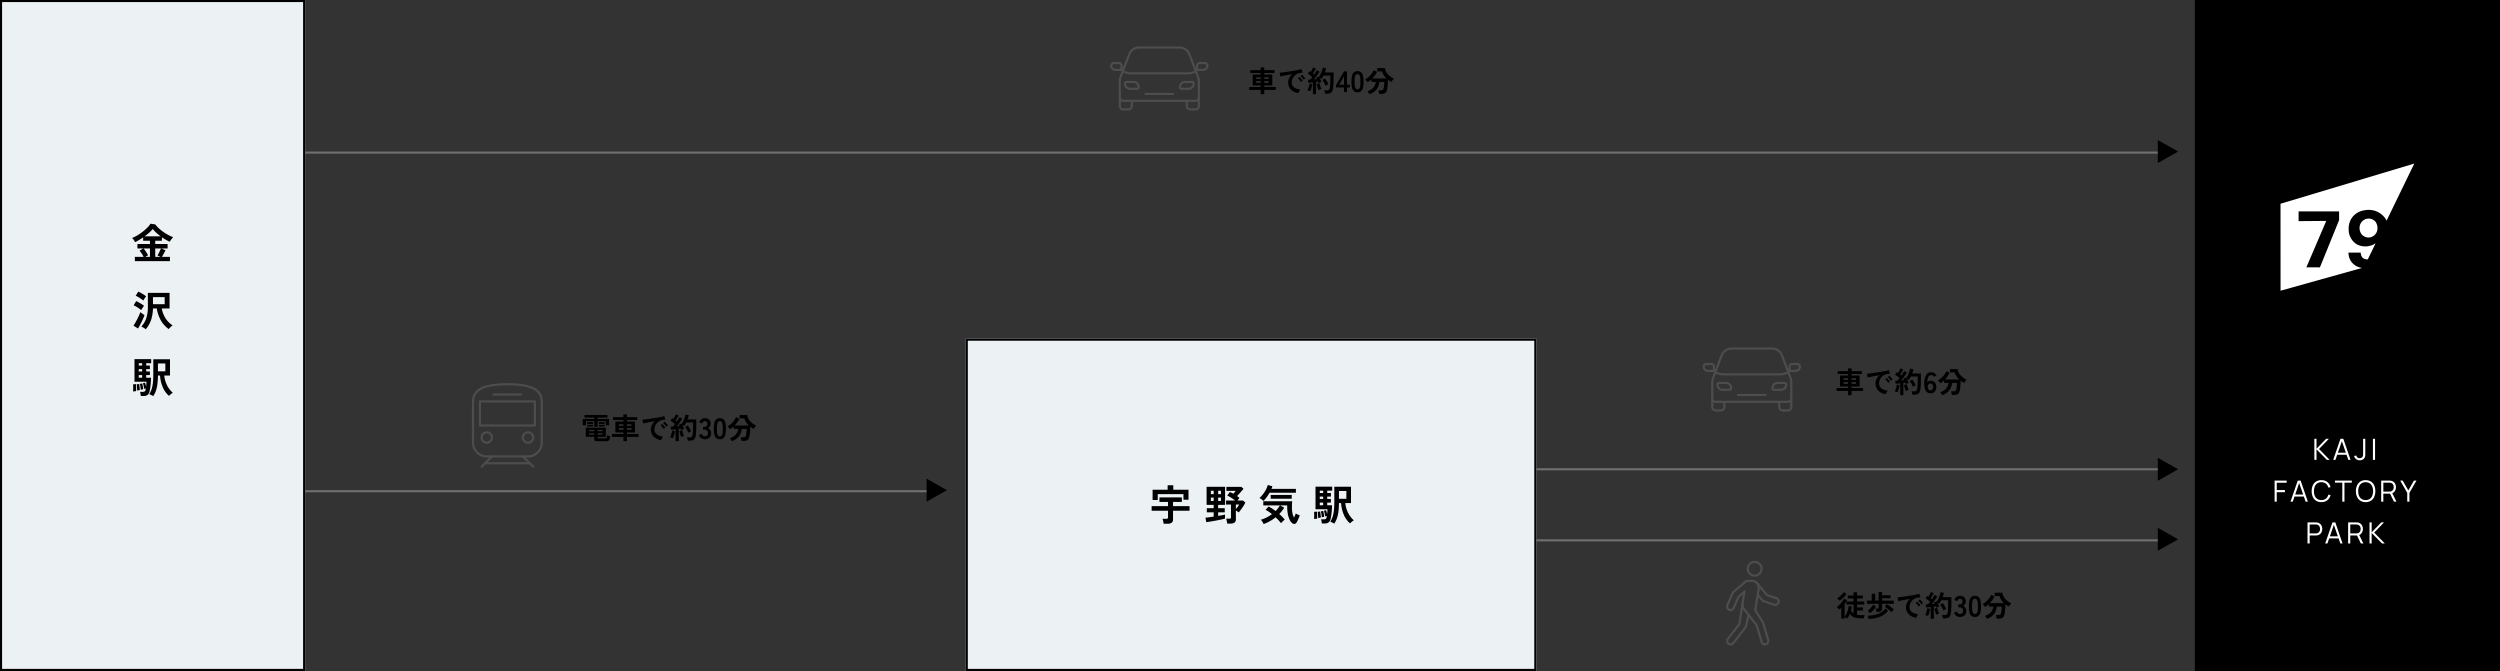
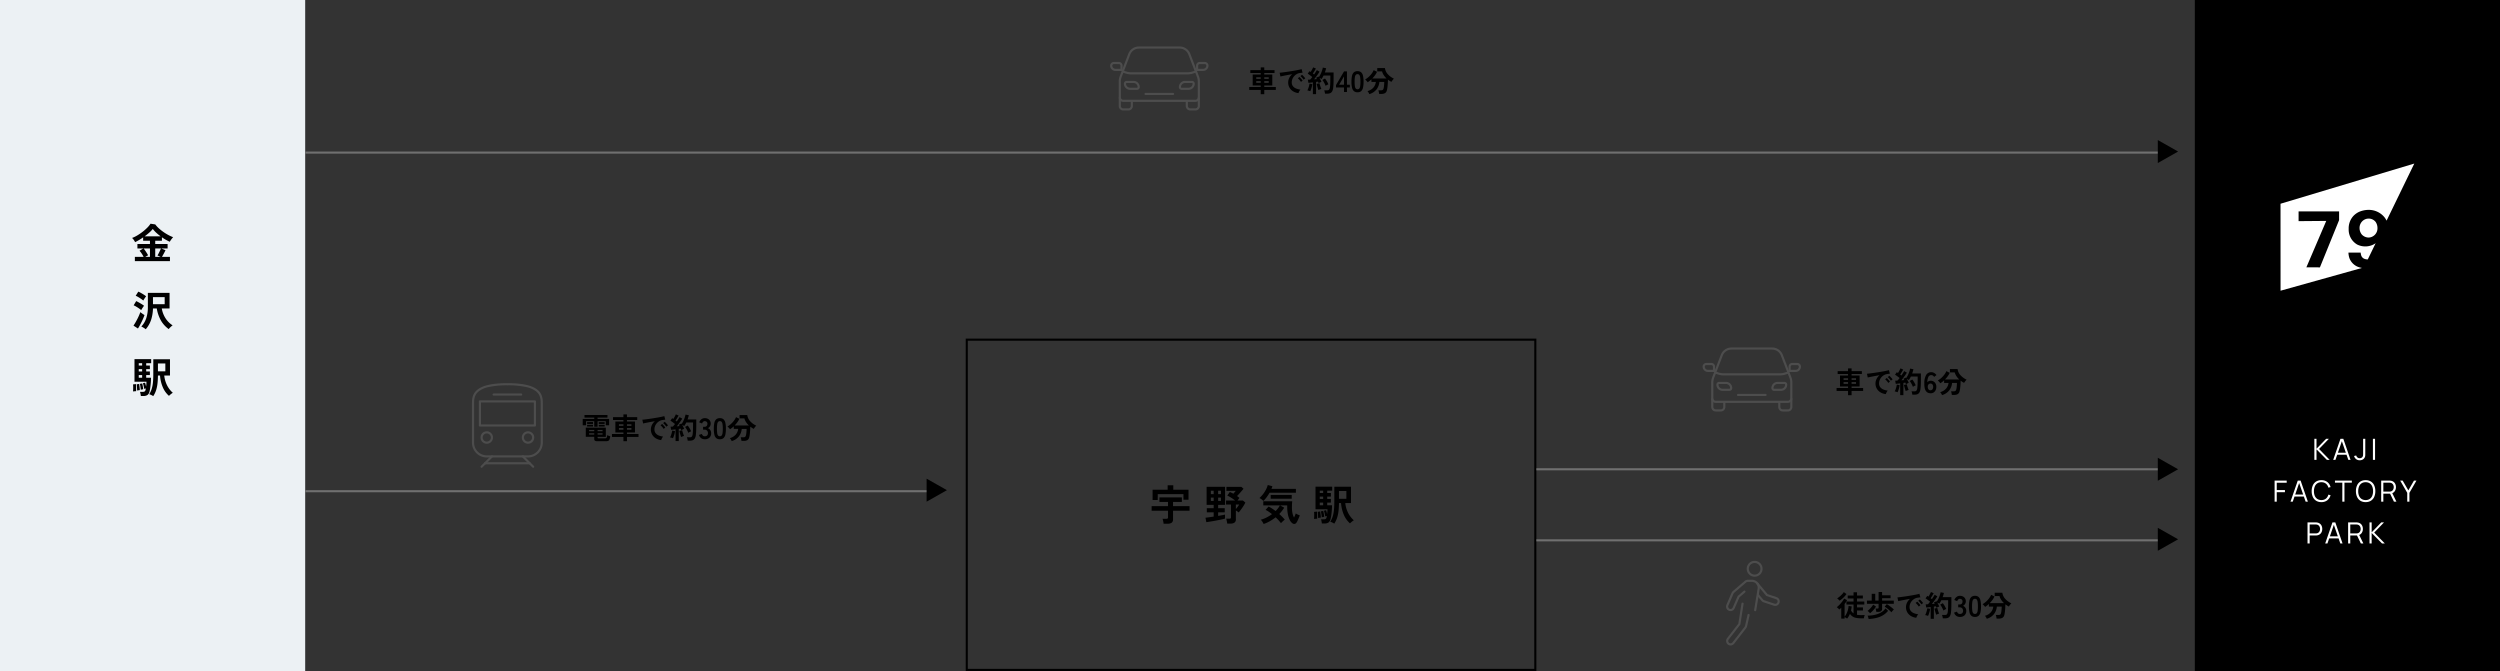
<svg xmlns="http://www.w3.org/2000/svg" width="1196" height="321" viewBox="0 0 1196 321">
  <rect x="0" y="0" width="1196" height="321" fill="#333333" stroke="none" />
  <defs>
    <clipPath id="clip-path">
      <rect id="長方形_93" data-name="長方形 93" width="64" height="60.83" fill="#fff" />
    </clipPath>
    <clipPath id="clip-path-2">
      <rect id="長方形_132" data-name="長方形 132" width="26" height="41" transform="translate(0 0.001)" fill="none" stroke="#707070" stroke-width="1.25" />
    </clipPath>
    <clipPath id="clip-path-3">
      <rect id="長方形_133" data-name="長方形 133" width="47" height="31" transform="translate(0.22 0.068)" fill="none" stroke="#707070" stroke-width="1.25" />
    </clipPath>
    <clipPath id="clip-path-5">
      <rect id="長方形_135" data-name="長方形 135" width="35" height="41" transform="translate(-0.475)" fill="none" stroke="#707070" stroke-width="1.25" />
    </clipPath>
  </defs>
  <g id="グループ_532" data-name="グループ 532" transform="translate(-142 -1008)">
    <rect id="長方形_130" data-name="長方形 130" width="146" height="321" transform="translate(1192 1008)" />
    <rect id="長方形_129" data-name="長方形 129" width="146" height="321" transform="translate(142 1008)" fill="#ecf1f4" />
-     <path id="長方形_129_-_アウトライン" data-name="長方形 129 - アウトライン" d="M1,1V320H145V1H1M0,0H146V321H0Z" transform="translate(142 1008)" />
-     <rect id="長方形_131" data-name="長方形 131" width="273" height="159" transform="translate(604 1170)" fill="#ecf1f4" />
    <path id="長方形_131_-_アウトライン" data-name="長方形 131 - アウトライン" d="M1,1V158H272V1H1M0,0H273V159H0Z" transform="translate(604 1170)" />
    <path id="線_143" data-name="線 143" d="M891,.5H0v-1H891Z" transform="translate(288 1081)" fill="#707070" />
    <path id="線_144" data-name="線 144" d="M302,.5H0v-1H302Z" transform="translate(288 1243)" fill="#707070" />
    <path id="金_沢_駅" data-name="金 沢 駅" d="M1.52.94V-1.12H5.7a13.32,13.32,0,0,0-.9-1.55A12.362,12.362,0,0,0,3.76-4.04L5.54-5.12H2.74V-7.26h6V-8.84H5.48v-1.6q-1,.7-2,1.29t-1.84.99a9.475,9.475,0,0,0-.61-1.02,4.941,4.941,0,0,0-.85-.98,15.533,15.533,0,0,0,2.56-1.25,25.051,25.051,0,0,0,2.55-1.75A22.289,22.289,0,0,0,7.5-15.12a11.4,11.4,0,0,0,1.52-1.86l2.26.34A12.356,12.356,0,0,0,13-14.76a22.814,22.814,0,0,0,2.19,1.74,22.944,22.944,0,0,0,2.37,1.46,17.12,17.12,0,0,0,2.26,1.02q-.38.42-.81.99a10.789,10.789,0,0,0-.79,1.21,22.25,22.25,0,0,1-3.76-2.14v1.64h-3.2v1.58h5.92v2.14H14.2l1.98.82q-.38.8-.84,1.65t-.86,1.53H18.3V.94ZM6.2-10.94h7.64a26.387,26.387,0,0,1-2.08-1.72,12.914,12.914,0,0,1-1.66-1.82,13.431,13.431,0,0,1-1.66,1.73Q7.4-11.82,6.2-10.94Zm5.06,9.82H13.8L12.34-1.8q.28-.44.59-1.04t.59-1.21q.28-.61.48-1.07H11.26Zm-4.76,0H8.74v-4H5.7a11.167,11.167,0,0,1,.78,1.03q.4.59.77,1.18t.59,1.03Zm.22,34.64a5.64,5.64,0,0,0-.62-.47q-.4-.27-.81-.5a4.727,4.727,0,0,0-.69-.33,10.952,10.952,0,0,0,2.37-3.99,16.476,16.476,0,0,0,.77-5.29V16.12H18.12v7.46H14.4a12.433,12.433,0,0,0,1.65,4.47,11.372,11.372,0,0,0,3.53,3.61,5.165,5.165,0,0,0-.64.49q-.38.33-.71.68a5.46,5.46,0,0,0-.51.61,13.06,13.06,0,0,1-3.66-3.98A17.609,17.609,0,0,1,12,23.58H10.18a19.194,19.194,0,0,1-.87,5.36A13.353,13.353,0,0,1,6.72,33.52Zm3.46-12h5.6V18.14h-5.6ZM3,33.16.86,31.78q.42-.62.9-1.44t.94-1.72q.46-.9.83-1.76t.61-1.54q.26.22.62.49t.73.52q.37.25.63.41-.22.68-.59,1.54t-.81,1.76q-.44.9-.89,1.71T3,33.16Zm1.54-8.8a9.151,9.151,0,0,0-1-.78q-.66-.46-1.37-.88a10.63,10.63,0,0,0-1.23-.64l1.22-2.02q.58.28,1.27.66t1.35.79a10.315,10.315,0,0,1,1.12.79q-.16.2-.44.61t-.54.83Q4.66,24.14,4.54,24.36Zm1-4.58A11.433,11.433,0,0,0,4.52,19q-.66-.46-1.37-.88a8.485,8.485,0,0,0-1.23-.62l1.24-1.98a12.292,12.292,0,0,1,1.28.63q.74.41,1.42.85a8.89,8.89,0,0,1,1.04.76,6.892,6.892,0,0,0-.44.58q-.28.4-.54.81T5.54,19.78ZM10.3,65.52a5.623,5.623,0,0,0-.93-.54,8.919,8.919,0,0,0-.97-.4,10.572,10.572,0,0,0,1.18-2.57,15.926,15.926,0,0,0,.59-3.11q.17-1.74.17-4V47.86h7.98v7.8H15.58a13.331,13.331,0,0,0,1.35,4.69,11.974,11.974,0,0,0,2.75,3.57,5.977,5.977,0,0,0-.97.67,9.344,9.344,0,0,0-.87.79,11.2,11.2,0,0,1-2.92-4.04,17.415,17.415,0,0,1-1.36-5.68h-1q-.02,1.94-.2,3.67a16.812,16.812,0,0,1-.66,3.27A11.311,11.311,0,0,1,10.3,65.52Zm-5.92-.08q-.02-.26-.09-.65t-.15-.76a2.508,2.508,0,0,0-.18-.57H5.24a2.11,2.11,0,0,0,.92-.16,1.189,1.189,0,0,0,.48-.84q.06-.24.12-.64-.2.06-.44.12a2.973,2.973,0,0,0-.34.1q-.08-.58-.25-1.37a9.877,9.877,0,0,0-.37-1.33l1.04-.26q.1.32.24.83t.26,1.01q.06-.58.11-1.18t.05-1.12H1.34V47.82H9.32v1.92H6.94v1.12H8.7v1.72H6.94V53.7H8.7v1.74H6.94v1.28h2.3q0,1.18-.1,2.4t-.25,2.29a16.082,16.082,0,0,1-.35,1.83,2.814,2.814,0,0,1-1.01,1.74,3.373,3.373,0,0,1-1.89.46Zm8.18-11.8H16.1V49.88H12.56ZM.64,63.28q.04-.44.06-1.06t.01-1.25A9.167,9.167,0,0,0,.64,59.9l1.38-.16q.04.4.07,1.03t.04,1.27q.01.64-.01,1.12-.32,0-.73.03A7.474,7.474,0,0,0,.64,63.28Zm1.96-.46q0-.36-.04-.94t-.09-1.15q-.05-.57-.09-.87l1.18-.18q.06.38.13.92t.13,1.09a8.8,8.8,0,0,1,.06.93q-.2.02-.62.09Zm1.74-.36q-.02-.4-.09-.93t-.16-1.05a6.8,6.8,0,0,0-.19-.84l1.12-.2q.1.36.2.88t.18,1.03q.08.51.1.87l-.34.07q-.24.05-.48.09A1.834,1.834,0,0,0,4.34,62.46Zm-.96-5.74H5V55.44H3.38Zm0-3.02H5V52.58H3.38Zm0-2.84H5V49.74H3.38Z" transform="translate(205 1132)" />
    <path id="宇野気駅" d="M-42.34,1.54a7,7,0,0,0-.1-.77q-.08-.45-.19-.89a4.087,4.087,0,0,0-.23-.7H-41a.993.993,0,0,0,.6-.14.627.627,0,0,0,.18-.52V-4.66h-7.84V-6.88h7.84v-2h-4.1v-2.18H-33.6v2.18h-4.22v2h7.9v2.22h-7.9v4.1a1.936,1.936,0,0,1-.62,1.6,3.035,3.035,0,0,1-1.92.5ZM-47.6-9.8v-4.92h7.2v-2.14h2.7v2.14h7.28v4.8h-2.42v-2.7h-12.3V-9.8ZM-21.9.8l-.4-2.14q.58-.04,1.64-.19t2.28-.33V-3.9h-3.28V-5.88h3.28V-7.46h-3.38V-16.1h8.84v8.64h-3.32v1.58h3.16V-3.9h-3.16v1.7q1.06-.16,1.94-.33t1.34-.29V-.9q-.88.24-2.1.5t-2.53.5q-1.31.24-2.45.42T-21.9.8Zm10,.68q-.04-.32-.12-.77t-.18-.88a3.676,3.676,0,0,0-.22-.69h1.56A.951.951,0,0,0-10.28-1a.627.627,0,0,0,.18-.52V-7.64h-2.36V-9.56h4.32A18.905,18.905,0,0,0-10-10.89a15.928,15.928,0,0,0-1.88-1.03l1.24-1.72q.4.18.83.39t.85.45q.28-.32.58-.69l.56-.69h-4.46v-1.9h7.16l1.02.9q-.4.5-.94,1.12t-1.1,1.24q-.56.62-1.06,1.12.6.44,1.14.9l-.9,1.24H-4.4l1.18.98a13.775,13.775,0,0,1-.9,1.62q-.56.88-1.17,1.7T-6.42-3.84a6.517,6.517,0,0,0-.62-.49q-.38-.27-.72-.47V-.6A1.891,1.891,0,0,1-8.39.99a3.049,3.049,0,0,1-1.89.49ZM-19.72-9.34h1.34v-1.6h-1.34Zm3.48,0h1.34v-1.6h-1.34Zm-3.48-3.28h1.34v-1.6h-1.34Zm3.48,0h1.34v-1.6h-1.34Zm8.48,7.14q.46-.52.9-1.12a9.587,9.587,0,0,0,.68-1.04H-7.76ZM5.52,1.68A9.425,9.425,0,0,0,4.95.65,5.07,5.07,0,0,0,4.16-.36a14.971,14.971,0,0,0,2.81-1.1A17.808,17.808,0,0,0,9.52-3.04q-.8-.64-1.59-1.18a8.864,8.864,0,0,0-1.49-.84l1.44-1.6a12.925,12.925,0,0,1,1.67.94q.85.56,1.71,1.2a11.894,11.894,0,0,0,2.04-2.7H5.36V-9.18H19.2q-.06.52-.1,1.29t-.04,1.67a12.864,12.864,0,0,0,.27,2.8,7.064,7.064,0,0,0,.75,2.02q.28-.6.51-1.16t.31-.82a3.9,3.9,0,0,0,.51.32q.33.18.72.35a4.967,4.967,0,0,0,.69.25q-.1.32-.3.81T22.09-.63q-.23.53-.45.97a4.589,4.589,0,0,1-.4.68,1.321,1.321,0,0,1-.83.6,1.266,1.266,0,0,1-.91-.14A3.968,3.968,0,0,1,18.07-.15a10.283,10.283,0,0,1-.94-2.8,18.542,18.542,0,0,1-.33-3.63v-.64H13.4l1.96,1.1A17.014,17.014,0,0,1,13-3.1q.76.68,1.43,1.36T15.64-.42q-.46.36-.96.83t-.86.87Q13.38.7,12.72-.04T11.26-1.52A20.407,20.407,0,0,1,8.5.34,17.935,17.935,0,0,1,5.52,1.68ZM5.4-9.36q-.38-.36-.84-.73a5.39,5.39,0,0,0-1.04-.65,13.6,13.6,0,0,0,1.7-1.83,14.425,14.425,0,0,0,1.4-2.18,10.585,10.585,0,0,0,.88-2.23l2.22.6a5.908,5.908,0,0,1-.2.61q-.12.31-.26.63h11.7v1.86H8.36a20.723,20.723,0,0,1-1.38,2.13A12.757,12.757,0,0,1,5.4-9.36ZM8.9-10.4v-1.82H18.96v1.82ZM39.3,1.52a5.623,5.623,0,0,0-.93-.54,8.92,8.92,0,0,0-.97-.4,10.573,10.573,0,0,0,1.18-2.57,15.926,15.926,0,0,0,.59-3.11q.17-1.74.17-4v-7.04h7.98v7.8H44.58a13.331,13.331,0,0,0,1.35,4.69A11.974,11.974,0,0,0,48.68-.08a5.977,5.977,0,0,0-.97.67,9.343,9.343,0,0,0-.87.79,11.2,11.2,0,0,1-2.92-4.04,17.415,17.415,0,0,1-1.36-5.68h-1q-.02,1.94-.2,3.67A16.812,16.812,0,0,1,40.7-1.4,11.311,11.311,0,0,1,39.3,1.52Zm-5.92-.08q-.02-.26-.09-.65T33.14.03a2.508,2.508,0,0,0-.18-.57h1.28a2.11,2.11,0,0,0,.92-.16,1.189,1.189,0,0,0,.48-.84q.06-.24.12-.64-.2.06-.44.12a2.974,2.974,0,0,0-.34.1q-.08-.58-.25-1.37a9.877,9.877,0,0,0-.37-1.33l1.04-.26q.1.32.24.83t.26,1.01q.06-.58.11-1.18t.05-1.12H30.34v-10.8h7.98v1.92H35.94v1.12H37.7v1.72H35.94v1.12H37.7v1.74H35.94v1.28h2.3q0,1.18-.1,2.4t-.25,2.29a16.083,16.083,0,0,1-.35,1.83A2.814,2.814,0,0,1,36.53.98a3.373,3.373,0,0,1-1.89.46Zm8.18-11.8H45.1v-3.76H41.56ZM29.64-.72q.04-.44.06-1.06t.01-1.25a9.166,9.166,0,0,0-.07-1.07l1.38-.16q.04.4.07,1.03t.04,1.27q.01.64-.01,1.12-.32,0-.73.03A7.474,7.474,0,0,0,29.64-.72Zm1.96-.46q0-.36-.04-.94t-.09-1.15q-.05-.57-.09-.87l1.18-.18q.06.38.13.92t.13,1.09a8.8,8.8,0,0,1,.06.93q-.2.02-.62.09Zm1.74-.36q-.02-.4-.09-.93t-.16-1.05a6.8,6.8,0,0,0-.19-.84l1.12-.2q.1.36.2.88t.18,1.03q.08.51.1.87l-.34.07q-.24.05-.48.09A1.834,1.834,0,0,0,33.34-1.54Zm-.96-5.74H34V-8.56H32.38Zm0-3.02H34v-1.12H32.38Zm0-2.84H34v-1.12H32.38Z" transform="translate(741 1257)" />
    <path id="電車で約30分" d="M7.658,1.078A2.014,2.014,0,0,1,6.51.833.929.929,0,0,1,6.174.028v-1.05H2.128V-5.4h9.59v4.382H7.784v.364a.346.346,0,0,0,.091.266.635.635,0,0,0,.4.084h3.08a.807.807,0,0,0,.735-.315,2.99,2.99,0,0,0,.287-1.211,4.925,4.925,0,0,0,.7.3,6.711,6.711,0,0,0,.756.231A5.885,5.885,0,0,1,13.461.245a1.217,1.217,0,0,1-.623.672,2.819,2.819,0,0,1-1.05.161ZM6.174-5.852V-8.484H2.254v1.932H.658V-9.59H6.174v-.644H1.512v-1.218H12.5v1.218H7.77v.644h5.516v3.038h-1.6V-8.484H7.77v2.632ZM2.758-7.2v-.868H5.586V-7.2Zm5.572,0v-.868h2.828V-7.2ZM2.758-5.936V-6.79H5.586v.854Zm5.572,0V-6.79h2.828v.854ZM3.71-2.1H6.174v-.63H3.71Zm0-1.6H6.174v-.63H3.71ZM7.784-2.1H10.15v-.63H7.784Zm0-1.6H10.15v-.63H7.784Zm12.348,4.76V-.98H14.644V-2.366h5.488v-.742h-3.85V-8.33h3.85v-.742h-4.97v-1.372h4.97v-1.3h1.694v1.3H26.74v1.372H21.826v.742h3.836v5.222H21.826v.742h5.53V-.98h-5.53V1.064ZM17.99-4.4h2.142v-.8H17.99Zm3.836,0h2.128v-.8H21.826ZM17.99-6.258h2.142v-.77H17.99Zm3.836,0h2.128v-.77H21.826Zm16.38,6.8A6.234,6.234,0,0,1,35.63-.308a4.929,4.929,0,0,1-1.743-1.778,4.939,4.939,0,0,1-.623-2.492,4.9,4.9,0,0,1,.483-2.058A5.341,5.341,0,0,1,35.2-8.5q-1.12.182-2.233.392t-2.016.392q-.9.182-1.393.308l-.378-1.806q.462-.028,1.281-.126t1.848-.245q1.029-.147,2.128-.322t2.128-.357q1.029-.182,1.848-.357t1.281-.315l.448,1.708q-.224.014-.539.056t-.707.1a4.182,4.182,0,0,0-1.47.476,4.772,4.772,0,0,0-1.253.98,4.68,4.68,0,0,0-.875,1.372,4.275,4.275,0,0,0-.322,1.666,2.864,2.864,0,0,0,.546,1.792,3.582,3.582,0,0,0,1.491,1.113,7.8,7.8,0,0,0,2.121.539,2.924,2.924,0,0,0-.406.525,5.163,5.163,0,0,0-.336.63A2.623,2.623,0,0,0,38.206.546ZM40.642-5.88a6.435,6.435,0,0,0-.707-.924,7.241,7.241,0,0,0-.805-.784l.756-.63a5.132,5.132,0,0,1,.511.49q.3.322.6.651a4.835,4.835,0,0,1,.448.567Zm-1.26,1.064a6.247,6.247,0,0,0-.7-.938,8,8,0,0,0-.8-.8l.77-.616a4.7,4.7,0,0,1,.5.49q.294.322.581.658a7.119,7.119,0,0,1,.441.56Zm5.7,5.838V-4.606q-.6.07-1.162.14t-.966.1L42.686-5.88q.224,0,.5-.014l.588-.028q.224-.238.49-.553t.532-.679q-.462-.378-1.057-.826a13.581,13.581,0,0,0-1.127-.77l.84-1.19q.126.084.273.175l.3.189q.21-.322.441-.728t.434-.805q.2-.4.315-.665l1.316.574q-.336.588-.728,1.232t-.742,1.134q.168.126.322.245t.28.231q.42-.616.777-1.176t.539-.924l1.288.728q-.28.5-.721,1.141T46.62-7.294q-.49.658-.952,1.246.364-.028.7-.063l.616-.063a3.747,3.747,0,0,0-.175-.336L46.634-6.8l1.218-.574a.505.505,0,0,0,.063.1.505.505,0,0,1,.063.1A9.559,9.559,0,0,0,48.8-8.6a14.243,14.243,0,0,0,.651-1.6,9.867,9.867,0,0,0,.385-1.47l1.582.322q-.112.476-.266.994t-.35,1.036h4.186V-6.9q0,1.218-.021,2.1t-.063,1.54q-.042.658-.112,1.218a4.384,4.384,0,0,1-.469,1.715,2.03,2.03,0,0,1-.938.882A3.405,3.405,0,0,1,52,.812h-1.12a5.833,5.833,0,0,0-.14-.833A4.755,4.755,0,0,0,50.5-.8h1.47a1.141,1.141,0,0,0,.84-.28,2.258,2.258,0,0,0,.434-1.148A14.539,14.539,0,0,0,53.389-3.9q.049-1.1.049-3v-.98H50.2q-.224.462-.476.9a7.408,7.408,0,0,1-.532.8,4.158,4.158,0,0,0-.448-.294q-.266-.154-.518-.28.28.476.539.994a7.776,7.776,0,0,1,.4.924q-.266.1-.672.287a6.79,6.79,0,0,0-.658.343q-.056-.154-.126-.35t-.154-.392q-.21.028-.448.063l-.5.077V1.022ZM43.82-.35a7.006,7.006,0,0,0-.686-.238,3.875,3.875,0,0,0-.7-.154,5.792,5.792,0,0,0,.434-.952q.21-.574.371-1.19A9.81,9.81,0,0,0,43.47-4l1.344.266A8.814,8.814,0,0,1,44.6-2.59q-.161.644-.364,1.239A7.426,7.426,0,0,1,43.82-.35Zm7.35-2.576a8.994,8.994,0,0,0-.413-.959Q50.5-4.41,50.2-4.907a7.987,7.987,0,0,0-.581-.847l1.26-.672a9.967,9.967,0,0,1,.91,1.33,12.312,12.312,0,0,1,.728,1.442,5.833,5.833,0,0,0-.707.322A3.793,3.793,0,0,0,51.17-2.926ZM47.726-.91q-.126-.364-.294-.917t-.315-1.106q-.147-.553-.231-.9l1.344-.336q.084.35.238.868T48.8-2.275a8.928,8.928,0,0,0,.336.833,2.554,2.554,0,0,0-.455.126q-.273.1-.532.2A3.389,3.389,0,0,0,47.726-.91ZM59.038.14a2.834,2.834,0,0,1-1.715-.525A2.929,2.929,0,0,1,56.28-1.932l1.372-.462a2.688,2.688,0,0,0,.224.455,1.483,1.483,0,0,0,.434.455,1.191,1.191,0,0,0,.7.2,1.716,1.716,0,0,0,1.134-.35,1.454,1.454,0,0,0,.42-1.176A1.669,1.669,0,0,0,60.144-4a1.57,1.57,0,0,0-1.2-.448h-.7V-5.824h.7a1.257,1.257,0,0,0,1.036-.413,1.556,1.556,0,0,0,.336-1.015,1.134,1.134,0,0,0-.4-.987,1.508,1.508,0,0,0-.9-.287.951.951,0,0,0-.616.2,1.838,1.838,0,0,0-.413.462,2.458,2.458,0,0,0-.231.455l-1.358-.546a3.211,3.211,0,0,1,1.071-1.477,2.579,2.579,0,0,1,1.575-.525,3.207,3.207,0,0,1,1.491.329,2.452,2.452,0,0,1,.994.917,2.619,2.619,0,0,1,.357,1.386,2.317,2.317,0,0,1-.385,1.309,2.289,2.289,0,0,1-.973.847,2.387,2.387,0,0,1,1.141.91,2.587,2.587,0,0,1,.441,1.5A2.815,2.815,0,0,1,61.3-.644,3.105,3.105,0,0,1,59.038.14Zm7.238,0a2.543,2.543,0,0,1-1.75-.56,3.115,3.115,0,0,1-.889-1.68,12.7,12.7,0,0,1-.259-2.8,12.8,12.8,0,0,1,.259-2.807,3.121,3.121,0,0,1,.889-1.687,2.543,2.543,0,0,1,1.75-.56,2.516,2.516,0,0,1,1.743.56A3.146,3.146,0,0,1,68.9-7.707,12.8,12.8,0,0,1,69.16-4.9,12.7,12.7,0,0,1,68.9-2.1a3.141,3.141,0,0,1-.882,1.68A2.516,2.516,0,0,1,66.276.14Zm0-1.428a1.055,1.055,0,0,0,.819-.329,2.248,2.248,0,0,0,.441-1.113,13.026,13.026,0,0,0,.14-2.17,13.137,13.137,0,0,0-.14-2.184A2.248,2.248,0,0,0,67.1-8.2a1.055,1.055,0,0,0-.819-.329,1.077,1.077,0,0,0-.826.329,2.164,2.164,0,0,0-.441,1.113A13.816,13.816,0,0,0,64.876-4.9a13.7,13.7,0,0,0,.133,2.17,2.164,2.164,0,0,0,.441,1.113A1.077,1.077,0,0,0,66.276-1.288Zm5.642,2.31A4.373,4.373,0,0,0,71.561.3a3.217,3.217,0,0,0-.539-.707A5.584,5.584,0,0,0,73.85-2.079a4.973,4.973,0,0,0,1.19-2.737H72.926V-6.062q-.448.42-.9.777a10.372,10.372,0,0,1-.9.637,5.52,5.52,0,0,0-.539-.672,6.744,6.744,0,0,0-.679-.658,8.877,8.877,0,0,0,1.6-1.141,10.963,10.963,0,0,0,1.47-1.575A7.755,7.755,0,0,0,74-10.444l1.6.8a9.84,9.84,0,0,1-.98,1.666,12.513,12.513,0,0,1-1.288,1.512H80.15a8.994,8.994,0,0,1-1.323-1.568,6.047,6.047,0,0,1-.819-1.806H75.7v-1.582H79.38a5.288,5.288,0,0,0,1.33,2.877A9.145,9.145,0,0,0,83.678-6.37a4.825,4.825,0,0,0-.427.462q-.231.28-.434.567a5.994,5.994,0,0,0-.329.511q-.434-.224-.847-.49t-.819-.574q-.014.882-.077,1.855T80.577-2.2a9.167,9.167,0,0,1-.259,1.393A2.136,2.136,0,0,1,79.429.553a3.321,3.321,0,0,1-1.7.371h-1.12Q76.58.686,76.524.357t-.133-.644A3.351,3.351,0,0,0,76.23-.8h1.246a1.545,1.545,0,0,0,.819-.168,1.162,1.162,0,0,0,.413-.644,5.558,5.558,0,0,0,.189-.931q.077-.581.119-1.2t.042-1.071H76.734a6.756,6.756,0,0,1-1.365,3.577A6.733,6.733,0,0,1,71.918,1.022Z" transform="translate(420.112 1218)" />
    <g id="グループ">
      <path id="パス_283" data-name="パス 283" d="M.98,0V-10.08H2.007v4.76l4.6-4.76H7.924l-4.7,4.867L8.311,0H6.967L2.007-5.04V0ZM9.991,0l3.472-10.08h1.367L18.3,0H17.229L13.935-9.506h.4L11.065,0Zm1.549-2.445v-.966h5.208v.966ZM22.685.2a2.739,2.739,0,0,1-1.73-.56,2.722,2.722,0,0,1-.972-1.5L21.009-2.1a1.686,1.686,0,0,0,.588.935,1.636,1.636,0,0,0,1.078.382,1.874,1.874,0,0,0,.8-.189A1.349,1.349,0,0,0,24.1-1.6a1.692,1.692,0,0,0,.18-.656q.026-.355.026-.847V-10.08h1.036V-3.1q0,.418-.006.758a3.36,3.36,0,0,1-.072.65,2.186,2.186,0,0,1-.248.627,2.345,2.345,0,0,1-.98.952A2.937,2.937,0,0,1,22.685.2ZM28.994,0V-10.08h1.027V0Z" transform="translate(1248.208 1228)" fill="#fff" />
      <path id="パス_284" data-name="パス 284" d="M.98,0V-10.08H6.767v1.027H2.007v3.5h3.92v1.027H2.007V0ZM8.587,0l3.472-10.08h1.367L16.9,0H15.825L12.53-9.506h.4L9.66,0Zm1.549-2.445v-.966h5.208v.966ZM23.361.21a4.6,4.6,0,0,1-2.542-.667,4.2,4.2,0,0,1-1.568-1.85,6.59,6.59,0,0,1-.533-2.732,6.59,6.59,0,0,1,.533-2.732,4.2,4.2,0,0,1,1.568-1.85,4.6,4.6,0,0,1,2.542-.667,4.41,4.41,0,0,1,2.867.9,4.552,4.552,0,0,1,1.525,2.413l-1.05.271A3.593,3.593,0,0,0,25.55-8.6a3.3,3.3,0,0,0-2.189-.7,3.4,3.4,0,0,0-1.968.539,3.289,3.289,0,0,0-1.182,1.5,5.9,5.9,0,0,0-.406,2.221,5.66,5.66,0,0,0,.387,2.219,3.282,3.282,0,0,0,1.191,1.5,3.432,3.432,0,0,0,1.978.541,3.287,3.287,0,0,0,2.189-.7A3.61,3.61,0,0,0,26.7-3.374l1.05.271A4.552,4.552,0,0,1,26.228-.691,4.41,4.41,0,0,1,23.361.21ZM33.376,0V-9.1H29.853v-.985h8.073V-9.1H34.4V0ZM44.529.21a4.6,4.6,0,0,1-2.542-.667,4.2,4.2,0,0,1-1.568-1.85,6.59,6.59,0,0,1-.533-2.732,6.59,6.59,0,0,1,.533-2.732,4.2,4.2,0,0,1,1.568-1.85,4.6,4.6,0,0,1,2.542-.667,4.6,4.6,0,0,1,2.542.667,4.2,4.2,0,0,1,1.568,1.85,6.59,6.59,0,0,1,.533,2.732,6.59,6.59,0,0,1-.533,2.732,4.2,4.2,0,0,1-1.568,1.85A4.6,4.6,0,0,1,44.529.21Zm0-.989A3.38,3.38,0,0,0,46.5-1.316a3.287,3.287,0,0,0,1.184-1.5,5.8,5.8,0,0,0,.4-2.221,5.786,5.786,0,0,0-.4-2.219,3.274,3.274,0,0,0-1.184-1.5A3.441,3.441,0,0,0,44.529-9.3a3.368,3.368,0,0,0-1.967.534,3.283,3.283,0,0,0-1.18,1.5,5.939,5.939,0,0,0-.4,2.224,5.655,5.655,0,0,0,.386,2.217,3.279,3.279,0,0,0,1.189,1.5A3.452,3.452,0,0,0,44.529-.779ZM51.973,0V-10.08h3.892q.147,0,.332.01a3.051,3.051,0,0,1,.377.045,2.827,2.827,0,0,1,1.336.551,2.741,2.741,0,0,1,.834,1.082,3.557,3.557,0,0,1,.285,1.439,3.316,3.316,0,0,1-.6,1.982A2.651,2.651,0,0,1,56.7-3.911l-.355.084H53V0Zm6.1,0L56.089-4.1l.989-.378L59.262,0ZM53-4.811h2.837q.128,0,.3-.014a2.833,2.833,0,0,0,.329-.047,1.727,1.727,0,0,0,.849-.426,1.968,1.968,0,0,0,.5-.751,2.568,2.568,0,0,0,.162-.9,2.568,2.568,0,0,0-.162-.9,1.968,1.968,0,0,0-.5-.751,1.727,1.727,0,0,0-.849-.426,2.1,2.1,0,0,0-.329-.049q-.168-.012-.3-.012H53ZM64.437,0V-4.223L61.059-10.08h1.19L64.955-5.4l2.7-4.681h1.19L65.473-4.223V0Z" transform="translate(1229.189 1248)" fill="#fff" />
      <path id="パス_285" data-name="パス 285" d="M.98,0V-10.08H4.872q.147,0,.333.01a3.051,3.051,0,0,1,.377.045,2.827,2.827,0,0,1,1.336.551,2.741,2.741,0,0,1,.834,1.082,3.557,3.557,0,0,1,.285,1.439A3.545,3.545,0,0,1,7.75-5.515a2.751,2.751,0,0,1-.835,1.082,2.825,2.825,0,0,1-1.333.551q-.191.028-.378.042t-.331.014H2.007V0ZM2.007-4.811H4.844q.128,0,.3-.014a2.833,2.833,0,0,0,.329-.047A1.727,1.727,0,0,0,6.319-5.3a1.968,1.968,0,0,0,.5-.751,2.568,2.568,0,0,0,.162-.9,2.568,2.568,0,0,0-.162-.9,1.968,1.968,0,0,0-.5-.751,1.727,1.727,0,0,0-.849-.426,2.1,2.1,0,0,0-.329-.049q-.168-.012-.3-.012H2.007ZM9.436,0l3.472-10.08h1.367L17.747,0H16.674L13.379-9.506h.4L10.509,0Zm1.549-2.445v-.966h5.208v.966ZM20.407,0V-10.08H24.3q.147,0,.333.01a3.051,3.051,0,0,1,.377.045,2.827,2.827,0,0,1,1.336.551,2.741,2.741,0,0,1,.834,1.082,3.557,3.557,0,0,1,.285,1.439,3.316,3.316,0,0,1-.6,1.982,2.651,2.651,0,0,1-1.722,1.06l-.355.084H21.434V0Zm6.1,0L24.523-4.1l.989-.378L27.7,0ZM21.434-4.811h2.837q.128,0,.3-.014a2.834,2.834,0,0,0,.329-.047,1.727,1.727,0,0,0,.849-.426,1.968,1.968,0,0,0,.5-.751,2.568,2.568,0,0,0,.162-.9,2.568,2.568,0,0,0-.162-.9,1.968,1.968,0,0,0-.5-.751,1.727,1.727,0,0,0-.849-.426,2.1,2.1,0,0,0-.329-.049q-.168-.012-.3-.012H21.434ZM30.637,0V-10.08h1.027v4.76l4.6-4.76h1.316l-4.7,4.867L37.968,0H36.624L31.663-5.04V0Z" transform="translate(1244.935 1268)" fill="#fff" />
    </g>
    <g id="グループ_300" data-name="グループ 300" transform="translate(1233 1086.247)" clip-path="url(#clip-path)">
      <path id="パス_250" data-name="パス 250" d="M0,19.222.018,60.83,38.962,49.938c-.286-.054-.583-.117-.89-.2a7.217,7.217,0,0,1-5.119-4.512,8.988,8.988,0,0,1-.455-2.617h5.84a7.755,7.755,0,0,0,.228,1.213,2.6,2.6,0,0,0,1.554,1.745,4.439,4.439,0,0,0,1.625.3L45.511,38.1a8.734,8.734,0,0,1-8.842.633,8.242,8.242,0,0,1-4.058-7.47,8.729,8.729,0,0,1,2.276-6.22,9.2,9.2,0,0,1,2.617-1.9,10.353,10.353,0,0,1,1.9-.645,11.369,11.369,0,0,1,2.693-.341,9.683,9.683,0,0,1,7.5,3.38,8.676,8.676,0,0,1,1.142,1.78L64,0ZM28.023,27.06l-9.177,22.6H12.361l9.518-22.223L8.643,27.55V22.888h19.38Zm17.559.986a5.146,5.146,0,0,1,.8,2.806A4.4,4.4,0,0,1,42.13,35.4a4.523,4.523,0,0,1-3.261-1.479,4.967,4.967,0,0,1-1.062-3,4.5,4.5,0,0,1,2.352-4.1,4.279,4.279,0,0,1,1.9-.493,4.176,4.176,0,0,1,3.527,1.706" fill="#fff" />
    </g>
    <path id="多角形_1" data-name="多角形 1" d="M5.5,0,11,9.706H0Z" transform="translate(1184 1075) rotate(90)" />
    <path id="多角形_4" data-name="多角形 4" d="M5.5,0,11,9.706H0Z" transform="translate(595 1237) rotate(90)" />
    <g id="グループ_492" data-name="グループ 492" transform="translate(0 -97.5)">
      <g id="グループ_490" data-name="グループ 490">
        <path id="線_145" data-name="線 145" d="M299,.5H0v-1H299Z" transform="translate(877 1330)" fill="#707070" />
        <path id="多角形_2" data-name="多角形 2" d="M5.5,0,11,9.706H0Z" transform="translate(1184 1324.5) rotate(90)" />
      </g>
      <g id="グループ_491" data-name="グループ 491">
        <path id="線_146" data-name="線 146" d="M302,.5H0v-1H302Z" transform="translate(877 1364)" fill="#707070" />
        <path id="多角形_3" data-name="多角形 3" d="M5.5,0,11,9.706H0Z" transform="translate(1184 1358) rotate(90)" />
      </g>
    </g>
    <g id="グループ_523" data-name="グループ 523" transform="translate(38.444)">
      <path id="徒歩で約30分" d="M5.082.952A2.627,2.627,0,0,0,4.529.539,5.354,5.354,0,0,0,3.892.224V.938H2.3V-4.256q-.49.462-.966.84a3.645,3.645,0,0,0-.322-.371Q.8-4,.567-4.207A2.674,2.674,0,0,0,.14-4.522a8.526,8.526,0,0,0,.945-.8Q1.6-5.81,2.093-6.384T3.01-7.546a7.622,7.622,0,0,0,.658-1.078L5.082-7.9a12.256,12.256,0,0,1-1.19,1.862V.028A7.642,7.642,0,0,0,4.8-1.4a9.879,9.879,0,0,0,.672-1.764A9.115,9.115,0,0,0,5.8-5.11l1.5.224q-.056.49-.133.973t-.189.959a3.911,3.911,0,0,0,1.2,1.4V-5.782H4.788V-7.224H8.176v-1.47H5.39v-1.414H8.176v-1.568H9.842v1.568h2.8v1.414h-2.8v1.47h3.486v1.442H9.842V-4.41h2.842v1.47H9.842V-.882a8.3,8.3,0,0,0,.938.119q.49.035,1.05.035.462,0,.889-.014T13.538-.8a3.083,3.083,0,0,0-.161.434q-.091.294-.161.616A3.743,3.743,0,0,0,13.132.8h-1.3A12.961,12.961,0,0,1,9.457.609,4.728,4.728,0,0,1,7.728-.056a4.468,4.468,0,0,1-1.274-1.3,10.291,10.291,0,0,1-.6,1.225A7.125,7.125,0,0,1,5.082.952ZM1.5-7.616A4.357,4.357,0,0,0,.959-8.2a4.719,4.719,0,0,0-.637-.518A11.466,11.466,0,0,0,1.54-9.611a12.387,12.387,0,0,0,1.134-1.064,7.4,7.4,0,0,0,.84-1.057l1.288.91a9.477,9.477,0,0,1-.994,1.239A13.734,13.734,0,0,1,2.632-8.47,12.43,12.43,0,0,1,1.5-7.616ZM19.054-2.3a5.475,5.475,0,0,0-.14-.819,5.574,5.574,0,0,0-.224-.749h.924a.737.737,0,0,0,.42-.091.437.437,0,0,0,.126-.371v-1.82H14.588V-7.658H16.87V-10.92h1.694v3.262h1.6V-11.8h1.68v1.568h4.046V-8.82H21.84v1.162h5.6v1.512h-5.6v2.38a1.355,1.355,0,0,1-.434,1.12,2.124,2.124,0,0,1-1.344.35ZM15.4,1.134q-.042-.21-.126-.525t-.189-.616a3.426,3.426,0,0,0-.2-.483,15.01,15.01,0,0,0,2.6-.2,12.648,12.648,0,0,0,2.422-.644,8.805,8.805,0,0,0,2.058-1.092,6.111,6.111,0,0,0,1.5-1.526L24.7-2.786a9.245,9.245,0,0,1-2.555,2.2A11.534,11.534,0,0,1,19.012.637,20.249,20.249,0,0,1,15.4,1.134ZM26.292-2.072a9.222,9.222,0,0,0-.651-.672q-.4-.378-.861-.77t-.91-.728a7.36,7.36,0,0,0-.8-.532l1.008-1.2a8.068,8.068,0,0,1,.854.525q.476.329.966.7t.91.728a8.758,8.758,0,0,1,.672.623A4.1,4.1,0,0,0,27.048-3q-.238.252-.441.5A3.9,3.9,0,0,0,26.292-2.072Zm-10.22.434a4.644,4.644,0,0,0-.567-.609,4.072,4.072,0,0,0-.637-.5,7.358,7.358,0,0,0,.973-.826,13.113,13.113,0,0,0,.994-1.1,7.731,7.731,0,0,0,.735-1.057l1.344.9A8.411,8.411,0,0,1,18.1-3.64a12.555,12.555,0,0,1-1,1.1A12.392,12.392,0,0,1,16.072-1.638ZM38.206.546A6.234,6.234,0,0,1,35.63-.308a4.929,4.929,0,0,1-1.743-1.778,4.939,4.939,0,0,1-.623-2.492,4.9,4.9,0,0,1,.483-2.058A5.341,5.341,0,0,1,35.2-8.5q-1.12.182-2.233.392t-2.016.392q-.9.182-1.393.308l-.378-1.806q.462-.028,1.281-.126t1.848-.245q1.029-.147,2.128-.322t2.128-.357q1.029-.182,1.848-.357t1.281-.315l.448,1.708q-.224.014-.539.056t-.707.1a4.182,4.182,0,0,0-1.47.476,4.772,4.772,0,0,0-1.253.98,4.68,4.68,0,0,0-.875,1.372,4.275,4.275,0,0,0-.322,1.666,2.864,2.864,0,0,0,.546,1.792,3.582,3.582,0,0,0,1.491,1.113,7.8,7.8,0,0,0,2.121.539,2.924,2.924,0,0,0-.406.525,5.163,5.163,0,0,0-.336.63A2.623,2.623,0,0,0,38.206.546ZM40.642-5.88a6.435,6.435,0,0,0-.707-.924,7.241,7.241,0,0,0-.805-.784l.756-.63a5.132,5.132,0,0,1,.511.49q.3.322.6.651a4.835,4.835,0,0,1,.448.567Zm-1.26,1.064a6.247,6.247,0,0,0-.7-.938,8,8,0,0,0-.8-.8l.77-.616a4.7,4.7,0,0,1,.5.49q.294.322.581.658a7.119,7.119,0,0,1,.441.56Zm5.7,5.838V-4.606q-.6.07-1.162.14t-.966.1L42.686-5.88q.224,0,.5-.014l.588-.028q.224-.238.49-.553t.532-.679q-.462-.378-1.057-.826a13.581,13.581,0,0,0-1.127-.77l.84-1.19q.126.084.273.175l.3.189q.21-.322.441-.728t.434-.805q.2-.4.315-.665l1.316.574q-.336.588-.728,1.232t-.742,1.134q.168.126.322.245t.28.231q.42-.616.777-1.176t.539-.924l1.288.728q-.28.5-.721,1.141T46.62-7.294q-.49.658-.952,1.246.364-.028.7-.063l.616-.063a3.747,3.747,0,0,0-.175-.336L46.634-6.8l1.218-.574a.505.505,0,0,0,.063.1.505.505,0,0,1,.063.1A9.559,9.559,0,0,0,48.8-8.6a14.243,14.243,0,0,0,.651-1.6,9.867,9.867,0,0,0,.385-1.47l1.582.322q-.112.476-.266.994t-.35,1.036h4.186V-6.9q0,1.218-.021,2.1t-.063,1.54q-.042.658-.112,1.218a4.384,4.384,0,0,1-.469,1.715,2.03,2.03,0,0,1-.938.882A3.405,3.405,0,0,1,52,.812h-1.12a5.833,5.833,0,0,0-.14-.833A4.755,4.755,0,0,0,50.5-.8h1.47a1.141,1.141,0,0,0,.84-.28,2.258,2.258,0,0,0,.434-1.148A14.539,14.539,0,0,0,53.389-3.9q.049-1.1.049-3v-.98H50.2q-.224.462-.476.9a7.408,7.408,0,0,1-.532.8,4.158,4.158,0,0,0-.448-.294q-.266-.154-.518-.28.28.476.539.994a7.776,7.776,0,0,1,.4.924q-.266.1-.672.287a6.79,6.79,0,0,0-.658.343q-.056-.154-.126-.35t-.154-.392q-.21.028-.448.063l-.5.077V1.022ZM43.82-.35a7.006,7.006,0,0,0-.686-.238,3.875,3.875,0,0,0-.7-.154,5.792,5.792,0,0,0,.434-.952q.21-.574.371-1.19A9.81,9.81,0,0,0,43.47-4l1.344.266A8.814,8.814,0,0,1,44.6-2.59q-.161.644-.364,1.239A7.426,7.426,0,0,1,43.82-.35Zm7.35-2.576a8.994,8.994,0,0,0-.413-.959Q50.5-4.41,50.2-4.907a7.987,7.987,0,0,0-.581-.847l1.26-.672a9.967,9.967,0,0,1,.91,1.33,12.312,12.312,0,0,1,.728,1.442,5.833,5.833,0,0,0-.707.322A3.793,3.793,0,0,0,51.17-2.926ZM47.726-.91q-.126-.364-.294-.917t-.315-1.106q-.147-.553-.231-.9l1.344-.336q.084.35.238.868T48.8-2.275a8.928,8.928,0,0,0,.336.833,2.554,2.554,0,0,0-.455.126q-.273.1-.532.2A3.389,3.389,0,0,0,47.726-.91ZM59.038.14a2.834,2.834,0,0,1-1.715-.525A2.929,2.929,0,0,1,56.28-1.932l1.372-.462a2.688,2.688,0,0,0,.224.455,1.483,1.483,0,0,0,.434.455,1.191,1.191,0,0,0,.7.2,1.716,1.716,0,0,0,1.134-.35,1.454,1.454,0,0,0,.42-1.176A1.669,1.669,0,0,0,60.144-4a1.57,1.57,0,0,0-1.2-.448h-.7V-5.824h.7a1.257,1.257,0,0,0,1.036-.413,1.556,1.556,0,0,0,.336-1.015,1.134,1.134,0,0,0-.4-.987,1.508,1.508,0,0,0-.9-.287.951.951,0,0,0-.616.2,1.838,1.838,0,0,0-.413.462,2.458,2.458,0,0,0-.231.455l-1.358-.546a3.211,3.211,0,0,1,1.071-1.477,2.579,2.579,0,0,1,1.575-.525,3.207,3.207,0,0,1,1.491.329,2.452,2.452,0,0,1,.994.917,2.619,2.619,0,0,1,.357,1.386,2.317,2.317,0,0,1-.385,1.309,2.289,2.289,0,0,1-.973.847,2.387,2.387,0,0,1,1.141.91,2.587,2.587,0,0,1,.441,1.5A2.815,2.815,0,0,1,61.3-.644,3.105,3.105,0,0,1,59.038.14Zm7.238,0a2.543,2.543,0,0,1-1.75-.56,3.115,3.115,0,0,1-.889-1.68,12.7,12.7,0,0,1-.259-2.8,12.8,12.8,0,0,1,.259-2.807,3.121,3.121,0,0,1,.889-1.687,2.543,2.543,0,0,1,1.75-.56,2.516,2.516,0,0,1,1.743.56A3.146,3.146,0,0,1,68.9-7.707,12.8,12.8,0,0,1,69.16-4.9,12.7,12.7,0,0,1,68.9-2.1a3.141,3.141,0,0,1-.882,1.68A2.516,2.516,0,0,1,66.276.14Zm0-1.428a1.055,1.055,0,0,0,.819-.329,2.248,2.248,0,0,0,.441-1.113,13.026,13.026,0,0,0,.14-2.17,13.137,13.137,0,0,0-.14-2.184A2.248,2.248,0,0,0,67.1-8.2a1.055,1.055,0,0,0-.819-.329,1.077,1.077,0,0,0-.826.329,2.164,2.164,0,0,0-.441,1.113A13.816,13.816,0,0,0,64.876-4.9a13.7,13.7,0,0,0,.133,2.17,2.164,2.164,0,0,0,.441,1.113A1.077,1.077,0,0,0,66.276-1.288Zm5.642,2.31A4.373,4.373,0,0,0,71.561.3a3.217,3.217,0,0,0-.539-.707A5.584,5.584,0,0,0,73.85-2.079a4.973,4.973,0,0,0,1.19-2.737H72.926V-6.062q-.448.42-.9.777a10.372,10.372,0,0,1-.9.637,5.52,5.52,0,0,0-.539-.672,6.744,6.744,0,0,0-.679-.658,8.877,8.877,0,0,0,1.6-1.141,10.963,10.963,0,0,0,1.47-1.575A7.755,7.755,0,0,0,74-10.444l1.6.8a9.84,9.84,0,0,1-.98,1.666,12.513,12.513,0,0,1-1.288,1.512H80.15a8.994,8.994,0,0,1-1.323-1.568,6.047,6.047,0,0,1-.819-1.806H75.7v-1.582H79.38a5.288,5.288,0,0,0,1.33,2.877A9.145,9.145,0,0,0,83.678-6.37a4.825,4.825,0,0,0-.427.462q-.231.28-.434.567a5.994,5.994,0,0,0-.329.511q-.434-.224-.847-.49t-.819-.574q-.014.882-.077,1.855T80.577-2.2a9.167,9.167,0,0,1-.259,1.393A2.136,2.136,0,0,1,79.429.553a3.321,3.321,0,0,1-1.7.371h-1.12Q76.58.686,76.524.357t-.133-.644A3.351,3.351,0,0,0,76.23-.8h1.246a1.545,1.545,0,0,0,.819-.168,1.162,1.162,0,0,0,.413-.644,5.558,5.558,0,0,0,.189-.931q.077-.581.119-1.2t.042-1.071H76.734a6.756,6.756,0,0,1-1.365,3.577A6.733,6.733,0,0,1,71.918,1.022Z" transform="translate(982.112 1303)" />
      <g id="グループ_494" data-name="グループ 494" transform="translate(929 1276)">
        <g id="グループ_493" data-name="グループ 493" clip-path="url(#clip-path-2)">
          <path id="楕円形_26" data-name="楕円形 26" d="M3.177-.625a3.8,3.8,0,1,1-3.8,3.8,3.8,3.8,0,0,1,3.8-3.8Zm0,6.576A2.774,2.774,0,1,0,.4,3.177,2.774,2.774,0,0,0,3.177,5.951Z" transform="translate(10.798 0.933)" fill="#4d4d4d" />
          <path id="パス_283-2" data-name="パス 283" d="M14.3,26.43a.514.514,0,0,1-.508-.6l1.665-10.21a2.775,2.775,0,0,0-2.734-3.22H10.752a1.128,1.128,0,0,0-.735.272L4.263,17.607a1.128,1.128,0,0,0-.3.407L1.506,23.68A1.2,1.2,0,0,0,2,25.233a1.131,1.131,0,0,0,1.541-.569l2.343-5.4a.514.514,0,0,1,.137-.186l2.8-2.4a.514.514,0,1,1,.669.78l-2.7,2.317-2.3,5.294a2.158,2.158,0,0,1-2.937,1.084A2.087,2.087,0,0,1,.484,24.9a2.331,2.331,0,0,1,.078-1.628L3.018,17.6a2.16,2.16,0,0,1,.575-.779l5.754-4.932a2.156,2.156,0,0,1,1.4-.52h1.971a3.8,3.8,0,0,1,3.752,4.414L14.811,26A.514.514,0,0,1,14.3,26.43Z" transform="translate(-0.067 -2.025)" fill="#4d4d4d" />
          <path id="パス_284-2" data-name="パス 284" d="M2.536,45.18A2.152,2.152,0,0,1,.965,44.5,2.222,2.222,0,0,1,.89,41.625L6.246,34.74l1.508-9.654a.514.514,0,0,1,1.015.159L7.24,35.03a.514.514,0,0,1-.1.236L1.7,42.257a1.189,1.189,0,0,0,.009,1.536,1.132,1.132,0,0,0,1.72-.077l5.679-7.3a1.95,1.95,0,0,0,.362-.764l1.186-5.2a.514.514,0,0,1,1,.228l-1.185,5.2a2.983,2.983,0,0,1-.554,1.168l-5.678,7.3A2.144,2.144,0,0,1,2.536,45.18Z" transform="translate(-0.071 -4.387)" fill="#4d4d4d" />
-           <path id="パス_285-2" data-name="パス 285" d="M20.56,43.94a2.174,2.174,0,0,1-2.067-1.54l-2.372-7.911L10.1,26.771a3.818,3.818,0,0,1-.759-2.926l.9-5.733a.514.514,0,0,1,1.015.159L10.352,24a2.787,2.787,0,0,0,.554,2.135l6.085,7.8a.514.514,0,0,1,.087.169l2.4,8a1.131,1.131,0,0,0,1.622.67,1.211,1.211,0,0,0,.515-1.414c-.575-1.914-2.02-6.731-2.408-8.022a1.885,1.885,0,0,0-.222-.483l-3.528-5.544a.514.514,0,1,1,.867-.552L19.852,32.3a2.935,2.935,0,0,1,.34.741c.387,1.288,1.832,6.105,2.407,8.02a2.225,2.225,0,0,1-1.017,2.616,2.189,2.189,0,0,1-1.022.259Z" transform="translate(-1.654 -3.146)" fill="#4d4d4d" />
          <path id="パス_286" data-name="パス 286" d="M27.026,24.191a2.145,2.145,0,0,1-.683-.111l-4.932-1.644a2.161,2.161,0,0,1-.982-.673L18.238,19.11l.792-.655,2.192,2.653a1.134,1.134,0,0,0,.515.353L26.669,23.1a1.128,1.128,0,1,0,.716-2.14l-4.626-1.54L17.908,13.6l.789-.658,4.664,5.594,4.346,1.448a2.158,2.158,0,0,1-.682,4.2Z" transform="translate(-3.187 -2.304)" fill="#4d4d4d" />
        </g>
      </g>
    </g>
    <g id="グループ_502" data-name="グループ 502" transform="translate(70 10)">
      <g id="グループ_501" data-name="グループ 501" transform="translate(0 18)">
        <path id="車で約40分" d="M6.132,1.064V-.98H.644V-2.366H6.132v-.742H2.282V-8.33h3.85v-.742H1.162v-1.372h4.97v-1.3H7.826v1.3H12.74v1.372H7.826v.742h3.836v5.222H7.826v.742h5.53V-.98H7.826V1.064ZM3.99-4.4H6.132v-.8H3.99Zm3.836,0H9.954v-.8H7.826ZM3.99-6.258H6.132v-.77H3.99Zm3.836,0H9.954v-.77H7.826Zm16.38,6.8A6.234,6.234,0,0,1,21.63-.308a4.929,4.929,0,0,1-1.743-1.778,4.939,4.939,0,0,1-.623-2.492,4.9,4.9,0,0,1,.483-2.058A5.341,5.341,0,0,1,21.2-8.5q-1.12.182-2.233.392t-2.016.392q-.9.182-1.393.308l-.378-1.806q.462-.028,1.281-.126t1.848-.245q1.029-.147,2.128-.322t2.128-.357q1.029-.182,1.848-.357t1.281-.315l.448,1.708q-.224.014-.539.056t-.707.1a4.182,4.182,0,0,0-1.47.476,4.772,4.772,0,0,0-1.253.98,4.68,4.68,0,0,0-.875,1.372,4.275,4.275,0,0,0-.322,1.666,2.864,2.864,0,0,0,.546,1.792,3.582,3.582,0,0,0,1.491,1.113,7.8,7.8,0,0,0,2.121.539,2.925,2.925,0,0,0-.406.525,5.163,5.163,0,0,0-.336.63A2.623,2.623,0,0,0,24.206.546ZM26.642-5.88a6.435,6.435,0,0,0-.707-.924,7.241,7.241,0,0,0-.805-.784l.756-.63a5.132,5.132,0,0,1,.511.49q.3.322.6.651a4.835,4.835,0,0,1,.448.567Zm-1.26,1.064a6.247,6.247,0,0,0-.7-.938,8,8,0,0,0-.8-.8l.77-.616a4.7,4.7,0,0,1,.5.49q.294.322.581.658a7.119,7.119,0,0,1,.441.56Zm5.7,5.838V-4.606q-.6.07-1.162.14t-.966.1L28.686-5.88q.224,0,.5-.014l.588-.028q.224-.238.49-.553t.532-.679q-.462-.378-1.057-.826a13.58,13.58,0,0,0-1.127-.77l.84-1.19q.126.084.273.175l.3.189q.21-.322.441-.728t.434-.805q.2-.4.315-.665l1.316.574q-.336.588-.728,1.232t-.742,1.134q.168.126.322.245t.28.231q.42-.616.777-1.176t.539-.924l1.288.728q-.28.5-.721,1.141T32.62-7.294q-.49.658-.952,1.246.364-.028.7-.063l.616-.063a3.747,3.747,0,0,0-.175-.336L32.634-6.8l1.218-.574a.505.505,0,0,0,.063.1.505.505,0,0,1,.063.1A9.559,9.559,0,0,0,34.8-8.6a14.243,14.243,0,0,0,.651-1.6,9.867,9.867,0,0,0,.385-1.47l1.582.322q-.112.476-.266.994t-.35,1.036h4.186V-6.9q0,1.218-.021,2.1t-.063,1.54q-.042.658-.112,1.218a4.384,4.384,0,0,1-.469,1.715,2.03,2.03,0,0,1-.938.882A3.405,3.405,0,0,1,38,.812h-1.12a5.833,5.833,0,0,0-.14-.833A4.755,4.755,0,0,0,36.5-.8h1.47a1.141,1.141,0,0,0,.84-.28,2.258,2.258,0,0,0,.434-1.148A14.539,14.539,0,0,0,39.389-3.9q.049-1.1.049-3v-.98H36.2q-.224.462-.476.9a7.408,7.408,0,0,1-.532.8,4.158,4.158,0,0,0-.448-.294q-.266-.154-.518-.28.28.476.539.994a7.776,7.776,0,0,1,.4.924q-.266.1-.672.287a6.79,6.79,0,0,0-.658.343q-.056-.154-.126-.35t-.154-.392q-.21.028-.448.063l-.5.077V1.022ZM29.82-.35a7.006,7.006,0,0,0-.686-.238,3.875,3.875,0,0,0-.7-.154,5.792,5.792,0,0,0,.434-.952q.21-.574.371-1.19A9.811,9.811,0,0,0,29.47-4l1.344.266A8.814,8.814,0,0,1,30.6-2.59q-.161.644-.364,1.239A7.426,7.426,0,0,1,29.82-.35Zm7.35-2.576a8.994,8.994,0,0,0-.413-.959Q36.5-4.41,36.2-4.907a7.987,7.987,0,0,0-.581-.847l1.26-.672a9.967,9.967,0,0,1,.91,1.33,12.312,12.312,0,0,1,.728,1.442,5.833,5.833,0,0,0-.707.322A3.793,3.793,0,0,0,37.17-2.926ZM33.726-.91q-.126-.364-.294-.917t-.315-1.106q-.147-.553-.231-.9l1.344-.336q.084.35.238.868T34.8-2.275a8.928,8.928,0,0,0,.336.833,2.554,2.554,0,0,0-.455.126q-.273.1-.532.2A3.389,3.389,0,0,0,33.726-.91ZM45.976,0V-2.142H42.14V-3.29l3.85-6.552h1.4v6.384h1.372v1.316H47.39V0ZM43.638-3.458h2.338v-4ZM52.444.14a2.543,2.543,0,0,1-1.75-.56,3.115,3.115,0,0,1-.889-1.68,12.7,12.7,0,0,1-.259-2.8,12.8,12.8,0,0,1,.259-2.807,3.121,3.121,0,0,1,.889-1.687,2.543,2.543,0,0,1,1.75-.56,2.516,2.516,0,0,1,1.743.56,3.146,3.146,0,0,1,.882,1.687A12.8,12.8,0,0,1,55.328-4.9a12.7,12.7,0,0,1-.259,2.8,3.141,3.141,0,0,1-.882,1.68A2.516,2.516,0,0,1,52.444.14Zm0-1.428a1.055,1.055,0,0,0,.819-.329A2.248,2.248,0,0,0,53.7-2.73a13.025,13.025,0,0,0,.14-2.17,13.137,13.137,0,0,0-.14-2.184A2.248,2.248,0,0,0,53.263-8.2a1.055,1.055,0,0,0-.819-.329,1.077,1.077,0,0,0-.826.329,2.164,2.164,0,0,0-.441,1.113A13.816,13.816,0,0,0,51.044-4.9a13.7,13.7,0,0,0,.133,2.17,2.164,2.164,0,0,0,.441,1.113A1.077,1.077,0,0,0,52.444-1.288Zm5.642,2.31A4.373,4.373,0,0,0,57.729.3a3.217,3.217,0,0,0-.539-.707,5.584,5.584,0,0,0,2.828-1.673,4.973,4.973,0,0,0,1.19-2.737H59.094V-6.062q-.448.42-.9.777a10.372,10.372,0,0,1-.9.637,5.521,5.521,0,0,0-.539-.672,6.744,6.744,0,0,0-.679-.658,8.877,8.877,0,0,0,1.6-1.141,10.963,10.963,0,0,0,1.47-1.575,7.755,7.755,0,0,0,1.029-1.75l1.6.8a9.841,9.841,0,0,1-.98,1.666A12.513,12.513,0,0,1,59.5-6.468h6.818A8.994,8.994,0,0,1,65-8.036a6.047,6.047,0,0,1-.819-1.806h-2.31v-1.582h3.682a5.288,5.288,0,0,0,1.33,2.877A9.145,9.145,0,0,0,69.846-6.37a4.825,4.825,0,0,0-.427.462q-.231.28-.434.567a5.994,5.994,0,0,0-.329.511q-.434-.224-.847-.49t-.819-.574q-.014.882-.077,1.855T66.745-2.2a9.167,9.167,0,0,1-.259,1.393A2.136,2.136,0,0,1,65.6.553a3.321,3.321,0,0,1-1.7.371h-1.12q-.028-.238-.084-.567t-.133-.644A3.35,3.35,0,0,0,62.4-.8h1.246a1.545,1.545,0,0,0,.819-.168,1.162,1.162,0,0,0,.413-.644,5.558,5.558,0,0,0,.189-.931q.077-.581.119-1.2t.042-1.071H62.9a6.756,6.756,0,0,1-1.365,3.577A6.733,6.733,0,0,1,58.086,1.022Z" transform="translate(669 1024)" />
      </g>
      <g id="グループ_496" data-name="グループ 496" transform="translate(602.78 1019.932)">
        <g id="グループ_495" data-name="グループ 495" clip-path="url(#clip-path-3)">
          <path id="パス_287" data-name="パス 287" d="M42.058,26.886H7.533a2.16,2.16,0,0,1-2.158-2.158V17.113A7.07,7.07,0,0,1,5.8,14.7v-.011L9.949,3.871a5.447,5.447,0,0,1,5.086-3.5H34.556a5.447,5.447,0,0,1,5.086,3.5l4.147,10.82V14.7a7.072,7.072,0,0,1,.424,2.414v7.615A2.16,2.16,0,0,1,42.058,26.886ZM6.763,15.054a6.048,6.048,0,0,0-.361,2.06v7.615a1.132,1.132,0,0,0,1.13,1.13H42.058a1.132,1.132,0,0,0,1.13-1.13V17.113a6.048,6.048,0,0,0-.361-2.06L38.683,4.239A4.42,4.42,0,0,0,34.556,1.4H15.035a4.42,4.42,0,0,0-4.126,2.836Z" transform="translate(-0.957 -0.067)" fill="#4d4d4d" />
          <path id="パス_288" data-name="パス 288" d="M10,36.268H7.533A2.16,2.16,0,0,1,5.375,34.11V30H6.4v4.11a1.132,1.132,0,0,0,1.13,1.13H10a1.132,1.132,0,0,0,1.13-1.13V31.644h1.028V34.11A2.16,2.16,0,0,1,10,36.268Z" transform="translate(-0.957 -5.339)" fill="#4d4d4d" />
          <path id="パス_289" data-name="パス 289" d="M49,36.268H46.533a2.16,2.16,0,0,1-2.158-2.158V31.644H45.4V34.11a1.132,1.132,0,0,0,1.13,1.13H49a1.132,1.132,0,0,0,1.13-1.13V30h1.028v4.11A2.16,2.16,0,0,1,49,36.268Z" transform="translate(-7.897 -5.339)" fill="#4d4d4d" />
          <path id="パス_290" data-name="パス 290" d="M38.614,16.225H11.689a8.72,8.72,0,0,1-2.763-.448l-1.2-.4a.514.514,0,0,1,.325-.975l1.2.4a7.694,7.694,0,0,0,2.438.4H38.614a7.684,7.684,0,0,0,2.437-.4l1.2-.4a.514.514,0,1,1,.325.975l-1.2.4a8.71,8.71,0,0,1-2.762.448Z" transform="translate(-1.312 -2.558)" fill="#4d4d4d" />
          <path id="パス_291" data-name="パス 291" d="M14.643,24.691H11.355a2.983,2.983,0,0,1-2.98-2.98,1.337,1.337,0,0,1,1.336-1.336H13a2.983,2.983,0,0,1,2.98,2.98A1.337,1.337,0,0,1,14.643,24.691ZM9.711,21.4a.309.309,0,0,0-.308.308,1.955,1.955,0,0,0,1.952,1.952h3.288a.309.309,0,0,0,.308-.308A1.955,1.955,0,0,0,13,21.4Z" transform="translate(-1.49 -3.626)" fill="#4d4d4d" />
          <path id="線_147" data-name="線 147" d="M13.041.4H-.111A.514.514,0,0,1-.625-.111.514.514,0,0,1-.111-.625H13.041a.514.514,0,0,1,.514.514A.514.514,0,0,1,13.041.4Z" transform="translate(17.374 23.128)" fill="#4d4d4d" />
          <path id="パス_292" data-name="パス 292" d="M45,24.691H41.711a1.337,1.337,0,0,1-1.336-1.336,2.983,2.983,0,0,1,2.98-2.98h3.288a1.337,1.337,0,0,1,1.336,1.336A2.983,2.983,0,0,1,45,24.691ZM43.355,21.4A1.955,1.955,0,0,0,41.4,23.355a.309.309,0,0,0,.308.308H45a1.955,1.955,0,0,0,1.952-1.952.309.309,0,0,0-.308-.308Z" transform="translate(-7.185 -3.626)" fill="#4d4d4d" />
          <path id="パス_293" data-name="パス 293" d="M6.335,13.691H2.944A2.572,2.572,0,0,1,.375,11.122,1.749,1.749,0,0,1,2.122,9.375H4.588a1.749,1.749,0,0,1,1.747,1.747ZM2.122,10.4a.72.72,0,0,0-.719.719A1.543,1.543,0,0,0,2.944,12.66H5.307V11.122a.72.72,0,0,0-.719-.719Z" transform="translate(-0.067 -1.668)" fill="#4d4d4d" />
          <path id="パス_294" data-name="パス 294" d="M53.766,13.691H50.375V11.122a1.749,1.749,0,0,1,1.747-1.747h2.466a1.749,1.749,0,0,1,1.747,1.747,2.572,2.572,0,0,1-2.569,2.569ZM51.4,12.663h2.363A1.543,1.543,0,0,0,55.3,11.122a.72.72,0,0,0-.719-.719H52.122a.72.72,0,0,0-.719.719Z" transform="translate(-8.965 -1.668)" fill="#4d4d4d" />
        </g>
      </g>
    </g>
    <g id="グループ_522" data-name="グループ 522" transform="translate(38.444)">
      <g id="グループ_500" data-name="グループ 500">
        <path id="車で約6分" d="M6.132,1.064V-.98H.644V-2.366H6.132v-.742H2.282V-8.33h3.85v-.742H1.162v-1.372h4.97v-1.3H7.826v1.3H12.74v1.372H7.826v.742h3.836v5.222H7.826v.742h5.53V-.98H7.826V1.064ZM3.99-4.4H6.132v-.8H3.99Zm3.836,0H9.954v-.8H7.826ZM3.99-6.258H6.132v-.77H3.99Zm3.836,0H9.954v-.77H7.826Zm16.38,6.8A6.234,6.234,0,0,1,21.63-.308a4.929,4.929,0,0,1-1.743-1.778,4.939,4.939,0,0,1-.623-2.492,4.9,4.9,0,0,1,.483-2.058A5.341,5.341,0,0,1,21.2-8.5q-1.12.182-2.233.392t-2.016.392q-.9.182-1.393.308l-.378-1.806q.462-.028,1.281-.126t1.848-.245q1.029-.147,2.128-.322t2.128-.357q1.029-.182,1.848-.357t1.281-.315l.448,1.708q-.224.014-.539.056t-.707.1a4.182,4.182,0,0,0-1.47.476,4.772,4.772,0,0,0-1.253.98,4.68,4.68,0,0,0-.875,1.372,4.275,4.275,0,0,0-.322,1.666,2.864,2.864,0,0,0,.546,1.792,3.582,3.582,0,0,0,1.491,1.113,7.8,7.8,0,0,0,2.121.539,2.925,2.925,0,0,0-.406.525,5.163,5.163,0,0,0-.336.63A2.623,2.623,0,0,0,24.206.546ZM26.642-5.88a6.435,6.435,0,0,0-.707-.924,7.241,7.241,0,0,0-.805-.784l.756-.63a5.132,5.132,0,0,1,.511.49q.3.322.6.651a4.835,4.835,0,0,1,.448.567Zm-1.26,1.064a6.247,6.247,0,0,0-.7-.938,8,8,0,0,0-.8-.8l.77-.616a4.7,4.7,0,0,1,.5.49q.294.322.581.658a7.119,7.119,0,0,1,.441.56Zm5.7,5.838V-4.606q-.6.07-1.162.14t-.966.1L28.686-5.88q.224,0,.5-.014l.588-.028q.224-.238.49-.553t.532-.679q-.462-.378-1.057-.826a13.58,13.58,0,0,0-1.127-.77l.84-1.19q.126.084.273.175l.3.189q.21-.322.441-.728t.434-.805q.2-.4.315-.665l1.316.574q-.336.588-.728,1.232t-.742,1.134q.168.126.322.245t.28.231q.42-.616.777-1.176t.539-.924l1.288.728q-.28.5-.721,1.141T32.62-7.294q-.49.658-.952,1.246.364-.028.7-.063l.616-.063a3.747,3.747,0,0,0-.175-.336L32.634-6.8l1.218-.574a.505.505,0,0,0,.063.1.505.505,0,0,1,.063.1A9.559,9.559,0,0,0,34.8-8.6a14.243,14.243,0,0,0,.651-1.6,9.867,9.867,0,0,0,.385-1.47l1.582.322q-.112.476-.266.994t-.35,1.036h4.186V-6.9q0,1.218-.021,2.1t-.063,1.54q-.042.658-.112,1.218a4.384,4.384,0,0,1-.469,1.715,2.03,2.03,0,0,1-.938.882A3.405,3.405,0,0,1,38,.812h-1.12a5.833,5.833,0,0,0-.14-.833A4.755,4.755,0,0,0,36.5-.8h1.47a1.141,1.141,0,0,0,.84-.28,2.258,2.258,0,0,0,.434-1.148A14.539,14.539,0,0,0,39.389-3.9q.049-1.1.049-3v-.98H36.2q-.224.462-.476.9a7.408,7.408,0,0,1-.532.8,4.158,4.158,0,0,0-.448-.294q-.266-.154-.518-.28.28.476.539.994a7.776,7.776,0,0,1,.4.924q-.266.1-.672.287a6.79,6.79,0,0,0-.658.343q-.056-.154-.126-.35t-.154-.392q-.21.028-.448.063l-.5.077V1.022ZM29.82-.35a7.006,7.006,0,0,0-.686-.238,3.875,3.875,0,0,0-.7-.154,5.792,5.792,0,0,0,.434-.952q.21-.574.371-1.19A9.811,9.811,0,0,0,29.47-4l1.344.266A8.814,8.814,0,0,1,30.6-2.59q-.161.644-.364,1.239A7.426,7.426,0,0,1,29.82-.35Zm7.35-2.576a8.994,8.994,0,0,0-.413-.959Q36.5-4.41,36.2-4.907a7.987,7.987,0,0,0-.581-.847l1.26-.672a9.967,9.967,0,0,1,.91,1.33,12.312,12.312,0,0,1,.728,1.442,5.833,5.833,0,0,0-.707.322A3.793,3.793,0,0,0,37.17-2.926ZM33.726-.91q-.126-.364-.294-.917t-.315-1.106q-.147-.553-.231-.9l1.344-.336q.084.35.238.868T34.8-2.275a8.928,8.928,0,0,0,.336.833,2.554,2.554,0,0,0-.455.126q-.273.1-.532.2A3.389,3.389,0,0,0,33.726-.91ZM45.654.14a3.325,3.325,0,0,1-1.155-.2,2.361,2.361,0,0,1-.987-.714,3.578,3.578,0,0,1-.672-1.442,9.245,9.245,0,0,1-.21-2.4,7.69,7.69,0,0,1,.9-4.053,2.743,2.743,0,0,1,2.422-1.281,2.728,2.728,0,0,1,1.414.4,3.24,3.24,0,0,1,1.064.987l-1.12.868a2.058,2.058,0,0,0-.581-.63,1.347,1.347,0,0,0-.777-.224,1.481,1.481,0,0,0-1.393.868,5.932,5.932,0,0,0-.483,2.576,1.611,1.611,0,0,1,.679-.553,2.108,2.108,0,0,1,.889-.2,2.741,2.741,0,0,1,1.4.357A2.562,2.562,0,0,1,48.013-4.5a3.171,3.171,0,0,1,.357,1.547,3.644,3.644,0,0,1-.336,1.6,2.655,2.655,0,0,1-.945,1.1A2.559,2.559,0,0,1,45.654.14Zm-.1-1.428a1.126,1.126,0,0,0,.959-.462,1.969,1.969,0,0,0,.343-1.2,1.746,1.746,0,0,0-.343-1.127,1.1,1.1,0,0,0-.9-.427,1.244,1.244,0,0,0-1.008.434,1.6,1.6,0,0,0-.336,1.134,2.066,2.066,0,0,0,.364,1.225A1.111,1.111,0,0,0,45.556-1.288Zm5.53,2.31A4.373,4.373,0,0,0,50.729.3a3.217,3.217,0,0,0-.539-.707,5.584,5.584,0,0,0,2.828-1.673,4.973,4.973,0,0,0,1.19-2.737H52.094V-6.062q-.448.42-.9.777a10.372,10.372,0,0,1-.9.637,5.521,5.521,0,0,0-.539-.672,6.744,6.744,0,0,0-.679-.658,8.877,8.877,0,0,0,1.6-1.141,10.963,10.963,0,0,0,1.47-1.575,7.755,7.755,0,0,0,1.029-1.75l1.6.8a9.841,9.841,0,0,1-.98,1.666A12.513,12.513,0,0,1,52.5-6.468h6.818a8.995,8.995,0,0,1-1.323-1.568,6.047,6.047,0,0,1-.819-1.806h-2.31v-1.582h3.682a5.288,5.288,0,0,0,1.33,2.877A9.145,9.145,0,0,0,62.846-6.37a4.826,4.826,0,0,0-.427.462q-.231.28-.434.567a6,6,0,0,0-.329.511q-.434-.224-.847-.49t-.819-.574q-.014.882-.077,1.855T59.745-2.2a9.167,9.167,0,0,1-.259,1.393A2.136,2.136,0,0,1,58.6.553a3.321,3.321,0,0,1-1.7.371h-1.12q-.028-.238-.084-.567t-.133-.644A3.35,3.35,0,0,0,55.4-.8h1.246a1.545,1.545,0,0,0,.819-.168,1.162,1.162,0,0,0,.413-.644,5.558,5.558,0,0,0,.189-.931q.077-.581.119-1.2t.042-1.071H55.9a6.756,6.756,0,0,1-1.365,3.577A6.733,6.733,0,0,1,51.086,1.022Z" transform="translate(981.528 1196)" />
      </g>
      <g id="グループ_499" data-name="グループ 499" transform="translate(917.78 1173.932)">
        <g id="グループ_495-2" data-name="グループ 495" clip-path="url(#clip-path-3)">
          <path id="パス_287-2" data-name="パス 287" d="M42.058,26.886H7.533a2.16,2.16,0,0,1-2.158-2.158V17.113A7.07,7.07,0,0,1,5.8,14.7v-.011L9.949,3.871a5.447,5.447,0,0,1,5.086-3.5H34.556a5.447,5.447,0,0,1,5.086,3.5l4.147,10.82V14.7a7.072,7.072,0,0,1,.424,2.414v7.615A2.16,2.16,0,0,1,42.058,26.886ZM6.763,15.054a6.048,6.048,0,0,0-.361,2.06v7.615a1.132,1.132,0,0,0,1.13,1.13H42.058a1.132,1.132,0,0,0,1.13-1.13V17.113a6.048,6.048,0,0,0-.361-2.06L38.683,4.239A4.42,4.42,0,0,0,34.556,1.4H15.035a4.42,4.42,0,0,0-4.126,2.836Z" transform="translate(-0.957 -0.067)" fill="#4d4d4d" />
          <path id="パス_288-2" data-name="パス 288" d="M10,36.268H7.533A2.16,2.16,0,0,1,5.375,34.11V30H6.4v4.11a1.132,1.132,0,0,0,1.13,1.13H10a1.132,1.132,0,0,0,1.13-1.13V31.644h1.028V34.11A2.16,2.16,0,0,1,10,36.268Z" transform="translate(-0.957 -5.339)" fill="#4d4d4d" />
          <path id="パス_289-2" data-name="パス 289" d="M49,36.268H46.533a2.16,2.16,0,0,1-2.158-2.158V31.644H45.4V34.11a1.132,1.132,0,0,0,1.13,1.13H49a1.132,1.132,0,0,0,1.13-1.13V30h1.028v4.11A2.16,2.16,0,0,1,49,36.268Z" transform="translate(-7.897 -5.339)" fill="#4d4d4d" />
          <path id="パス_290-2" data-name="パス 290" d="M38.614,16.225H11.689a8.72,8.72,0,0,1-2.763-.448l-1.2-.4a.514.514,0,0,1,.325-.975l1.2.4a7.694,7.694,0,0,0,2.438.4H38.614a7.684,7.684,0,0,0,2.437-.4l1.2-.4a.514.514,0,1,1,.325.975l-1.2.4a8.71,8.71,0,0,1-2.762.448Z" transform="translate(-1.312 -2.558)" fill="#4d4d4d" />
          <path id="パス_291-2" data-name="パス 291" d="M14.643,24.691H11.355a2.983,2.983,0,0,1-2.98-2.98,1.337,1.337,0,0,1,1.336-1.336H13a2.983,2.983,0,0,1,2.98,2.98A1.337,1.337,0,0,1,14.643,24.691ZM9.711,21.4a.309.309,0,0,0-.308.308,1.955,1.955,0,0,0,1.952,1.952h3.288a.309.309,0,0,0,.308-.308A1.955,1.955,0,0,0,13,21.4Z" transform="translate(-1.49 -3.626)" fill="#4d4d4d" />
          <path id="線_147-2" data-name="線 147" d="M13.041.4H-.111A.514.514,0,0,1-.625-.111.514.514,0,0,1-.111-.625H13.041a.514.514,0,0,1,.514.514A.514.514,0,0,1,13.041.4Z" transform="translate(17.374 23.128)" fill="#4d4d4d" />
          <path id="パス_292-2" data-name="パス 292" d="M45,24.691H41.711a1.337,1.337,0,0,1-1.336-1.336,2.983,2.983,0,0,1,2.98-2.98h3.288a1.337,1.337,0,0,1,1.336,1.336A2.983,2.983,0,0,1,45,24.691ZM43.355,21.4A1.955,1.955,0,0,0,41.4,23.355a.309.309,0,0,0,.308.308H45a1.955,1.955,0,0,0,1.952-1.952.309.309,0,0,0-.308-.308Z" transform="translate(-7.185 -3.626)" fill="#4d4d4d" />
          <path id="パス_293-2" data-name="パス 293" d="M6.335,13.691H2.944A2.572,2.572,0,0,1,.375,11.122,1.749,1.749,0,0,1,2.122,9.375H4.588a1.749,1.749,0,0,1,1.747,1.747ZM2.122,10.4a.72.72,0,0,0-.719.719A1.543,1.543,0,0,0,2.944,12.66H5.307V11.122a.72.72,0,0,0-.719-.719Z" transform="translate(-0.067 -1.668)" fill="#4d4d4d" />
          <path id="パス_294-2" data-name="パス 294" d="M53.766,13.691H50.375V11.122a1.749,1.749,0,0,1,1.747-1.747h2.466a1.749,1.749,0,0,1,1.747,1.747,2.572,2.572,0,0,1-2.569,2.569ZM51.4,12.663h2.363A1.543,1.543,0,0,0,55.3,11.122a.72.72,0,0,0-.719-.719H52.122a.72.72,0,0,0-.719.719Z" transform="translate(-8.965 -1.668)" fill="#4d4d4d" />
        </g>
      </g>
    </g>
    <g id="グループ_498" data-name="グループ 498" transform="translate(367.475 1191)">
      <g id="グループ_497" data-name="グループ 497" clip-path="url(#clip-path-5)">
        <path id="パス_295" data-name="パス 295" d="M27.194,35.928H7.465a7.1,7.1,0,0,1-7.09-7.09V9.931c0-2.241.309-4.567,2.552-6.4C5.52,1.407,10.231.375,17.329.375s11.81,1.032,14.4,3.154c2.243,1.835,2.552,4.162,2.552,6.4V28.838a7.1,7.1,0,0,1-7.087,7.09ZM17.329,1.4a40.4,40.4,0,0,0-9.04.843A11.694,11.694,0,0,0,3.578,4.324C1.571,5.966,1.4,8.079,1.4,9.931V28.838A6.069,6.069,0,0,0,7.465,34.9H27.194a6.069,6.069,0,0,0,6.063-6.062V9.931c0-1.852-.168-3.965-2.175-5.607A11.694,11.694,0,0,0,26.37,2.245,40.4,40.4,0,0,0,17.329,1.4Z" transform="translate(-0.067 -0.067)" fill="#4d4d4d" />
        <path id="楕円形_27" data-name="楕円形 27" d="M2.355-.625a2.98,2.98,0,1,1-2.98,2.98,2.98,2.98,0,0,1,2.98-2.98Zm0,4.932A1.952,1.952,0,1,0,.4,2.355,1.952,1.952,0,0,0,2.355,4.307Z" transform="translate(5.043 23.95)" fill="#4d4d4d" />
        <path id="楕円形_28" data-name="楕円形 28" d="M2.355-.625a2.98,2.98,0,1,1-2.98,2.98,2.98,2.98,0,0,1,2.98-2.98Zm0,4.932A1.952,1.952,0,1,0,.4,2.355,1.952,1.952,0,0,0,2.355,4.307Z" transform="translate(24.772 23.95)" fill="#4d4d4d" />
        <path id="線_148" data-name="線 148" d="M-.111,5.335a.512.512,0,0,1-.363-.15.514.514,0,0,1,0-.727L4.458-.475a.514.514,0,0,1,.727,0,.514.514,0,0,1,0,.727L.252,5.184a.512.512,0,0,1-.363.151Z" transform="translate(5.043 35.459)" fill="#4d4d4d" />
        <path id="線_149" data-name="線 149" d="M4.821,5.335a.512.512,0,0,1-.363-.15L-.475.252a.514.514,0,0,1,0-.727.514.514,0,0,1,.727,0L5.184,4.458a.514.514,0,0,1-.363.877Z" transform="translate(24.772 35.459)" fill="#4d4d4d" />
        <path id="長方形_134" data-name="長方形 134" d="M-.111-.625H26.194a.514.514,0,0,1,.514.514V11.4a.514.514,0,0,1-.514.514H-.111A.514.514,0,0,1-.625,11.4V-.111A.514.514,0,0,1-.111-.625ZM25.68.4H.4V10.883H25.68Z" transform="translate(4.221 9.154)" fill="#4d4d4d" />
        <path id="線_150" data-name="線 150" d="M13.041.4H-.111A.514.514,0,0,1-.625-.111.514.514,0,0,1-.111-.625H13.041a.514.514,0,0,1,.514.514A.514.514,0,0,1,13.041.4Z" transform="translate(10.798 5.865)" fill="#4d4d4d" />
        <path id="線_151" data-name="線 151" d="M21.262.4H-.111A.514.514,0,0,1-.625-.111.514.514,0,0,1-.111-.625H21.262a.514.514,0,0,1,.514.514A.514.514,0,0,1,21.262.4Z" transform="translate(6.688 38.747)" fill="#4d4d4d" />
      </g>
    </g>
  </g>
</svg>